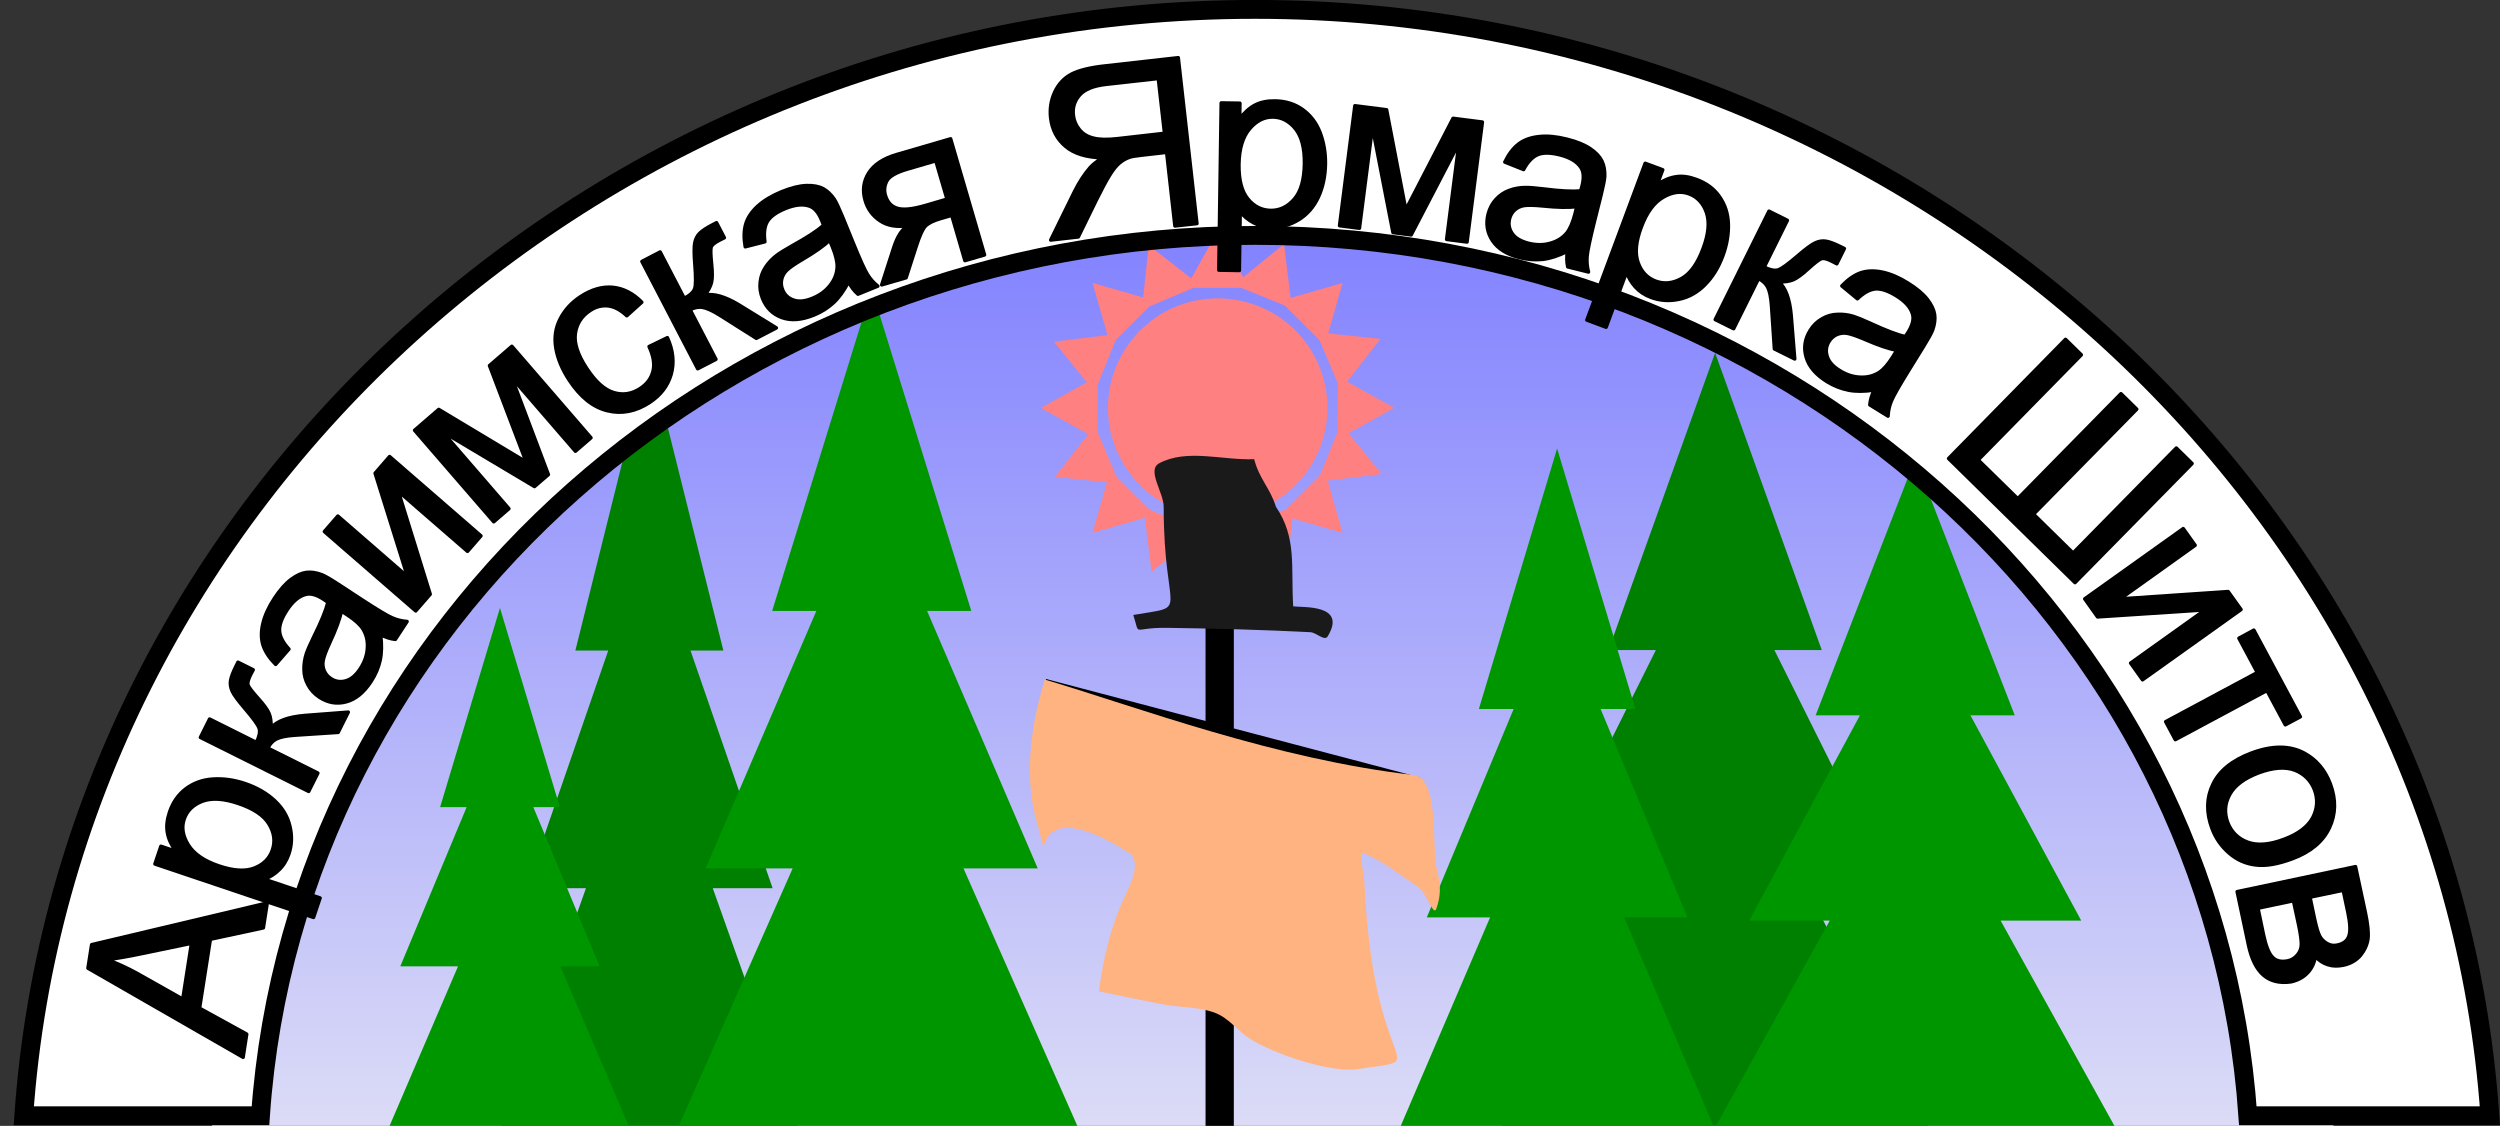
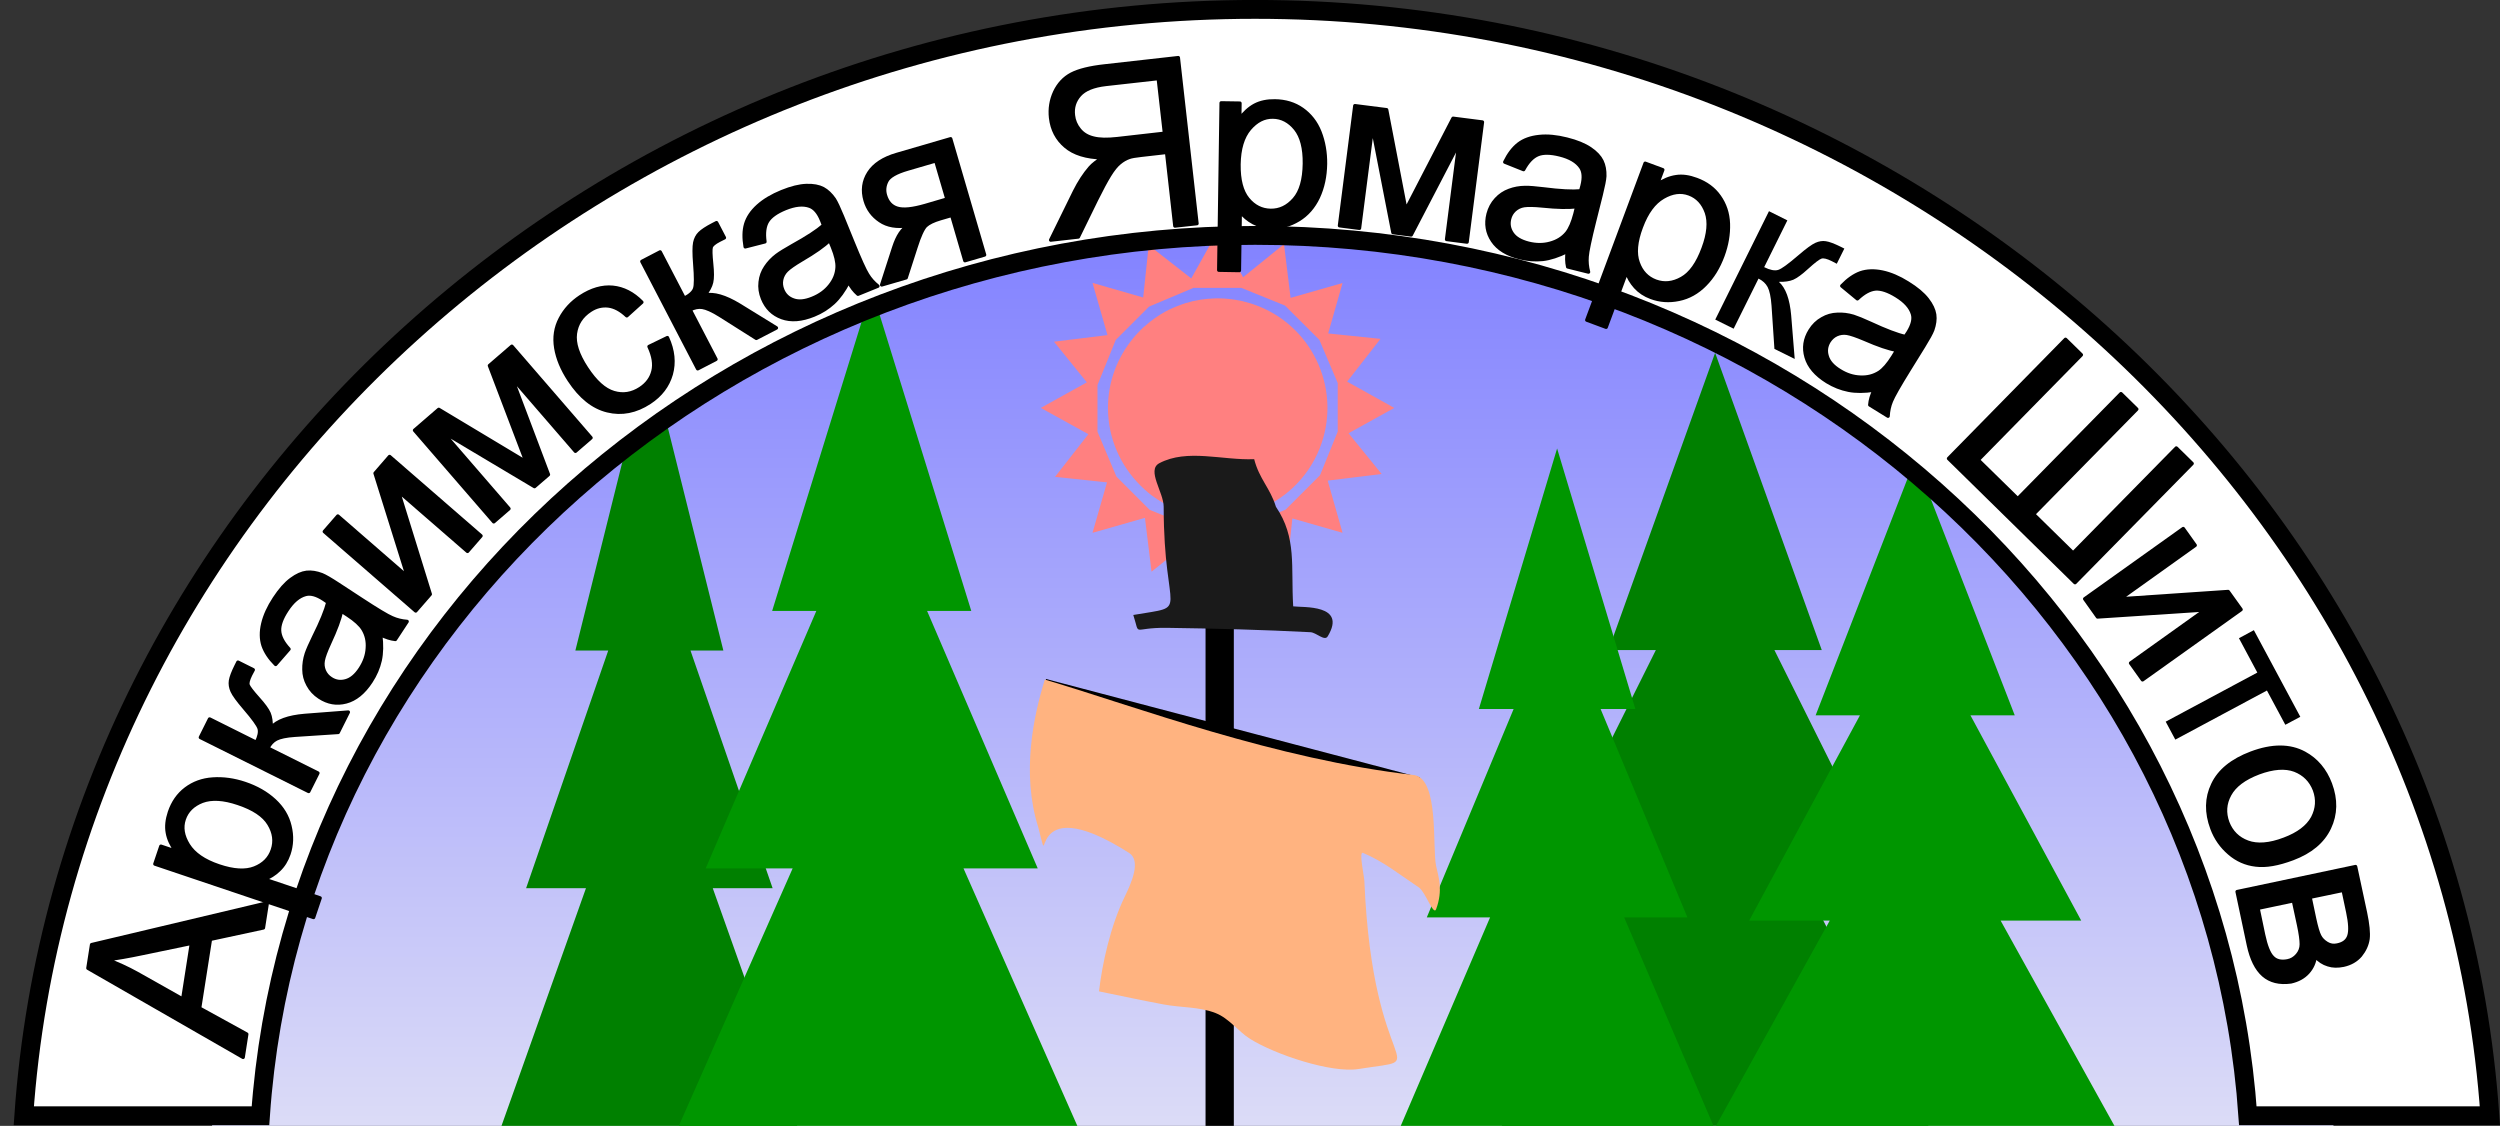
<svg xmlns="http://www.w3.org/2000/svg" version="1.1" viewBox="0 0 663.04 298.59">
  <rect x="0" y="0" width="663.04" height="298.59" fill="#333333" stroke="none" />
  <defs>
    <linearGradient id="a" x1="580.72" x2="580.72" y1="217.53" y2="450.2" gradientUnits="userSpaceOnUse">
      <stop stop-color="#8383ff" offset="0" />
      <stop stop-color="#dbdbf7" offset="1" />
    </linearGradient>
  </defs>
  <g transform="translate(-245.81 -152.78)">
    <path d="m578.69 215.22c-139.2-0.04-254.52 101.66-263.6 232.47l-13.031-0.781v4.469h562.62v-5.062l-22.5 1.375c-9.07-130.81-124.34-232.47-263.49-232.47z" fill="url(#a)" />
    <path d="m568.72 214.12-6.969 12.5-11.281-8.812-1.469 13.875-13.438-3.875 3.969 13.844-14.188 1.75 8.719 10.781-12.219 6.781 12.625 6.969-8.844 11.312 13.781 1.469-3.844 13.375 13.906-3.969 1.75 14.281 10.781-8.688 6.719 12.094 7-12.594 11.375 8.875 1.469-13.812 13.312 3.812-3.938-13.844 14.312-1.75-8.781-10.812 12.125-6.719-12.5-6.969 8.844-11.344-13.875-1.438 3.812-13.375-13.781 3.938-1.75-14.25-10.84 8.78-6.78-12.19zm-6.375 15h12.656l11.594 4.688 9.125 9.094 4.875 11.469v12.875l-4.688 11.562-9.125 9.125-11.531 4.875h-12.656l-11.875-4.812-8.812-8.812-5.031-11.906v-12.375l4.844-11.969 8.844-8.844 11.781-4.969zm5.969 2.781c-0.333 5e-3 -0.668 0.046-1 0.062-0.031 2e-3 -0.063-2e-3 -0.094 0-0.127 6e-3 -0.249 0.023-0.375 0.031-0.217 0.015-0.44 0.012-0.656 0.031-0.021 2e-3 -0.042-2e-3 -0.062 0-0.616 0.054-1.208 0.127-1.812 0.219-0.073 0.011-0.146 0.02-0.219 0.031-0.086 0.014-0.164 0.048-0.25 0.062-0.512 0.087-1.029 0.168-1.531 0.281-0.2 0.046-0.395 0.106-0.594 0.156-0.549 0.136-1.089 0.271-1.625 0.438-0.022 7e-3 -0.041 0.024-0.062 0.031-0.662 0.208-1.328 0.466-1.969 0.719-0.649 0.256-1.281 0.512-1.906 0.812-9e-3 4e-3 -0.023-4e-3 -0.031 0-1.902 0.916-3.668 2.053-5.312 3.344-0.546 0.429-1.08 0.878-1.594 1.344-6e-3 5e-3 -0.025-5e-3 -0.031 0-0.524 0.476-1.012 0.987-1.5 1.5-0.473 0.497-0.938 1.002-1.375 1.531-0.014 0.018-0.017 0.045-0.031 0.062-4.12 5.014-6.625 11.412-6.625 18.406 0 8.061 3.32 15.331 8.625 20.594 0.634 0.629 1.28 1.244 1.969 1.812 0.04 0.033 0.085 0.061 0.125 0.094 0.32 0.261 0.637 0.534 0.969 0.781 0.049 0.036 0.107 0.058 0.156 0.094 1.567 1.156 3.246 2.142 5.031 2.969 0.455 0.211 0.907 0.406 1.375 0.594 0.461 0.185 0.934 0.37 1.406 0.531 0.46 0.157 0.936 0.303 1.406 0.438 0.252 0.072 0.496 0.153 0.75 0.219 0.219 0.057 0.437 0.104 0.656 0.156 0.433 0.101 0.872 0.2 1.312 0.281 0.124 0.023 0.251 0.041 0.375 0.062 0.333 0.057 0.663 0.111 1 0.156 0.136 0.019 0.27 0.045 0.406 0.062 0.179 0.022 0.351 0.044 0.531 0.062 0.073 8e-3 0.146-7e-3 0.219 0 0.417 0.041 0.834 0.071 1.25 0.094 0.206 0.011 0.419 0.025 0.625 0.031 0.093 3e-3 0.188-2e-3 0.281 0 0.263 6e-3 0.519 0.032 0.781 0.031 0.934-4e-3 1.858-0.063 2.781-0.156 0.488-0.049 0.985-0.114 1.469-0.188 0.481-0.073 0.961-0.153 1.438-0.25 0.477-0.098 0.935-0.223 1.406-0.344 0.461-0.119 0.92-0.234 1.375-0.375 0.454-0.141 0.897-0.306 1.344-0.469 0.04-0.015 0.085-0.016 0.125-0.031 7.416-2.74 13.709-8.47 16.906-16.375 6-14.861-1.176-31.816-16.062-37.812-0.765-0.309-1.537-0.572-2.312-0.812-0.64-0.198-1.293-0.379-1.938-0.531-0.279-0.066-0.561-0.13-0.844-0.188-0.48-0.098-0.957-0.177-1.438-0.25-0.488-0.074-0.981-0.138-1.469-0.188-0.992-0.1-1.985-0.158-2.969-0.156-0.137 2.1e-4 -0.27-2e-3 -0.406 0z" fill="#ff8080" fill-rule="evenodd" />
    <path d="m700.69 246.34-28.281 78.844h12.562l-31.438 63.094h22.906l-32.344 63.094h113.19l-32.344-63.094h22.906l-31.438-63.094h12.562l-28.281-78.844z" fill="#008000" fill-rule="evenodd" />
    <path d="m418.03 246.53-19.625 78.781h8.719l-21.781 63.031h15.875l-22.406 63.031h78.438l-22.406-63.031h15.875l-21.781-63.031h8.719l-19.625-78.781z" fill="#008000" fill-rule="evenodd" />
-     <path d="m378.41 314-15.875 52.844h7.031l-17.594 42.219h15.312l-18.156 42.312h63.438l-18.156-42.312h10.438l-17.594-42.219h7.031l-15.88-52.84z" fill="#009600" fill-rule="evenodd" />
    <path d="m753.75 274.47-26.41 68.03h11.75l-29.375 54.438h21.375l-30.188 54.438h105.69l-30.188-54.438h21.375l-29.375-54.438h11.75l-26.4-68.03z" fill="#009600" fill-rule="evenodd" />
    <path d="m658.78 271.72-20.75 69.094h9.219l-23.031 55.281h16.781l-23.688 55.281h82.938l-23.688-55.281h16.781l-23.031-55.281h9.219l-20.75-69.094z" fill="#009600" fill-rule="evenodd" />
    <path d="m477 229.47-26.406 85.344h11.719l-29.344 68.281h23.062l-30.188 68.281h105.69l-30.188-68.281h19.688l-29.344-68.281h11.719l-26.41-85.34z" fill="#009600" fill-rule="evenodd" />
    <path d="m522.28 336.49 99.183 26.106" fill="none" stroke="#000" stroke-linejoin="round" stroke-width="7.5px" />
    <path d="m569.29 305.12v146.25" fill="none" stroke="#000" stroke-linejoin="round" stroke-width="7.5px" />
    <path d="m522.92 333.01c-2.971 9.514-6.264 24.796-1.767 39.105 3.937 15.199-4.498-11.285 24.093 6.859 3.302 2.096 0.578 8.075-1.106 11.544-3.856 7.94-5.98 17.769-6.862 25.187 5.775 1.181 11.451 2.408 17.231 3.486 4.57 0.852 9.417 0.577 13.743 2.286 3.549 1.402 5.943 4.855 9.15 6.859 6.599 4.124 21.493 9.108 28.686 7.965 20.888-3.319 3.81 3.758 1.573-49.913-0.05-1.202-1.498-7.864-0.392-7.414 5.4 2.193 9.993 5.96 14.849 9.164 1.744 1.181 3.884 7.634 4.575 5.772 1.899-5.118 0.616-8.599 0-11.45-1.039-4.812 0.825-22.807-5.681-24.1-37.12-4.234-73.311-17.983-98.092-25.349z" fill="#ffb380" fill-rule="evenodd" />
    <path d="m593.36 320.45c1.557 0.08 3.75 2.474 4.575 1.106 5.231-8.621-6.675-7.609-9.15-7.965-0.637-10.626 1.012-18.141-4.575-26.405-1.556-5.022-4.406-7.327-5.775-12.631-8.418 0.356-17.774-2.849-25.18 1.087-3.394 1.837 1.181 7.702 1.181 11.544 0 29.61 7.518 26.031-8.062 28.692 1.931 5.96-0.584 3.282 8.923 3.414 12.886 0.179 25.426 0.508 38.063 1.158z" fill="#1a1a1a" fill-rule="evenodd" />
    <path d="m314.89 448.69c9.075-130.81 124.61-233.5 263.79-233.48 139.18 0.019 254.22 102.67 263.29 233.48h64.199c-11.25-162.33-154.81-293.44-327.53-293.42s-315.23 131.09-326.52 293.42z" fill="#fff" fill-rule="evenodd" stroke="#000" stroke-width="5" />
    <path d="m310.28 433.19-41.136-23.632 0.975-6.231 46.564-11.057-1.031 6.587-14.053 3.027-2.869 18.291 12.506 6.878zm-15.993-15.423 2.316-14.824-12.834 2.671c-3.89 0.825-7.087 1.368-9.553 1.677 2.709 1.003 5.362 2.211 7.987 3.664z" fill-rule="evenodd" />
    <path d="m328.96 396.09-42.055-14.168 1.584-4.694 3.947 1.331c-1.172-1.64-1.931-3.252-2.222-4.919-0.309-1.659-0.103-3.486 0.553-5.454 0.881-2.596 2.306-4.666 4.322-6.194 2.015-1.518 4.387-2.408 7.162-2.586 2.765-0.187 5.634 0.206 8.521 1.181 3.122 1.059 5.718 2.539 7.828 4.488 2.119 1.958 3.487 4.226 4.087 6.803 0.628 2.586 0.525 5.041-0.262 7.384-0.591 1.724-1.472 3.148-2.644 4.245-1.181 1.143-2.475 1.94-3.89 2.455l14.803 4.985zm-25.105-13.652c3.919 1.331 7.078 1.499 9.468 0.553 2.39-0.946 3.984-2.539 4.744-4.807 0.778-2.286 0.469-4.591-0.928-6.878-1.369-2.277-4.106-4.095-8.175-5.454-3.853-1.312-7.04-1.49-9.506-0.572-2.456 0.956-4.069 2.549-4.809 4.751-0.75 2.211-0.356 4.47 1.106 6.84 1.491 2.38 4.172 4.245 8.1 5.566z" fill-rule="evenodd" />
    <path d="m298.97 348.35 2.428-4.863 12.412 6.194c0.769-1.537 1.022-2.802 0.741-3.72-0.291-0.909-1.566-2.671-3.834-5.313-1.791-2.08-2.897-3.607-3.328-4.563-0.431-0.956-0.572-1.874-0.431-2.783 0.15-0.9 0.628-2.221 1.481-3.917l0.487-0.975 4.031 2.015-0.703 1.331c-0.628 1.274-0.862 2.202-0.656 2.745 0.216 0.581 1.097 1.734 2.672 3.495 1.5 1.668 2.466 2.989 2.887 3.973 0.412 0.984 0.591 2.258 0.553 3.823 1.603-1.808 4.575-2.886 8.915-3.252l11.55-0.89-2.681 5.36-11.475 0.75c-2.306 0.15-3.975 0.515-4.931 1.012-0.956 0.497-1.697 1.312-2.259 2.417l13.274 6.625-2.428 4.854z" fill-rule="evenodd" />
    <path d="m346.76 321.11c0.328 2.633 0.281 4.91-0.141 6.831-0.441 1.949-1.237 3.814-2.409 5.603-1.941 2.961-4.144 4.732-6.628 5.378-2.475 0.647-4.809 0.244-7.059-1.228-1.312-0.862-2.334-1.958-3.028-3.28-0.703-1.284-1.05-2.633-1.059-4.048-0.037-1.387 0.178-2.811 0.637-4.235 0.356-1.04 1.022-2.549 1.969-4.488 1.969-3.954 3.206-7 3.74-9.136-0.619-0.44-0.994-0.693-1.172-0.806-1.847-1.209-3.441-1.64-4.762-1.274-1.8 0.487-3.422 1.874-4.931 4.179-1.406 2.136-2.053 3.954-1.978 5.444 0.075 1.537 0.919 3.167 2.503 4.882l-3.525 4.048c-1.631-1.63-2.737-3.308-3.319-5.013-0.544-1.696-0.581-3.626-0.066-5.791 0.506-2.155 1.537-4.404 3.047-6.7 1.509-2.296 2.99-3.964 4.472-5.051 1.472-1.096 2.831-1.687 4.078-1.837 1.284-0.141 2.615 0.084 4.04 0.618 0.881 0.356 2.325 1.19 4.34 2.511l6.075 3.973c4.219 2.764 6.965 4.413 8.212 4.938 1.247 0.562 2.559 0.881 3.975 0.984l-3.112 4.741c-1.247-0.131-2.559-0.553-3.9-1.246zm-10.415-6.269c-0.384 2.09-1.462 4.929-3.14 8.546-0.947 2.052-1.509 3.57-1.687 4.563-0.187 1.003-0.066 1.911 0.291 2.755 0.375 0.862 0.975 1.546 1.762 2.052 1.209 0.796 2.522 1.003 3.937 0.6 1.416-0.384 2.691-1.452 3.853-3.233 1.134-1.743 1.781-3.551 1.884-5.435 0.141-1.855-0.234-3.542-1.153-5.051-0.722-1.162-2.072-2.408-4.078-3.711z" fill-rule="evenodd" />
    <path d="m331.84 293.76 3.572-4.104 18.468 16.051-8.578-27.417 3.834-4.423 24.224 21.036-3.562 4.095-18.356-15.939 8.465 27.314-3.844 4.423z" fill-rule="evenodd" />
    <path d="m355.77 266.9 6.403-5.528 23.174 13.905-9.712-25.534 5.925-5.116 20.98 24.26-4.115 3.561-16.893-19.537 9.712 25.731-3.675 3.176-24.496-14.599 17.699 20.465-4.012 3.476z" fill-rule="evenodd" />
    <path d="m417.96 244.69 4.847-2.352c1.556 3.401 1.856 6.634 1.012 9.68-0.881 3.073-2.775 5.575-5.709 7.496-3.656 2.399-7.406 3.13-11.203 2.193-3.825-0.928-7.19-3.636-10.125-8.096-1.912-2.905-3.084-5.744-3.553-8.546-0.459-2.802-0.075-5.407 1.181-7.777 1.228-2.361 3.037-4.301 5.325-5.81 2.906-1.911 5.784-2.755 8.587-2.493 2.822 0.281 5.39 1.593 7.697 3.945l-3.975 3.589c-1.603-1.518-3.234-2.399-4.884-2.614-1.697-0.187-3.281 0.197-4.79 1.19-2.306 1.509-3.609 3.533-3.975 6.119-0.356 2.586 0.647 5.65 2.981 9.202 2.362 3.608 4.753 5.763 7.228 6.494 2.466 0.731 4.79 0.356 7.012-1.096 1.791-1.181 2.916-2.708 3.384-4.573 0.478-1.865 0.122-4.057-1.041-6.55z" fill-rule="evenodd" />
    <path d="m416.06 222.12 4.828-2.511 6.394 12.294c1.528-0.787 2.475-1.649 2.775-2.567 0.319-0.9 0.309-3.083 0.037-6.54-0.225-2.736-0.216-4.62-9e-3 -5.65 0.216-1.031 0.637-1.855 1.294-2.502 0.647-0.647 1.819-1.424 3.497-2.296l0.966-0.497 2.072 3.982-1.35 0.675c-1.256 0.647-1.987 1.265-2.147 1.827-0.169 0.6-0.131 2.043 0.113 4.404 0.234 2.221 0.234 3.861-9e-3 4.901-0.234 1.05-0.844 2.174-1.791 3.411 2.353-0.506 5.39 0.365 9.121 2.624l9.853 6.072-5.306 2.755-9.722-6.147c-1.969-1.228-3.525-1.911-4.594-2.071-1.059-0.169-2.147 0.066-3.244 0.628l6.843 13.156-4.828 2.502z" fill-rule="evenodd" />
    <path d="m470.86 227.55c-1.228 2.352-2.569 4.207-4.012 5.538-1.472 1.349-3.178 2.436-5.165 3.242-3.272 1.331-6.093 1.546-8.512 0.665-2.409-0.881-4.097-2.53-5.109-5.022-0.591-1.452-0.806-2.933-0.628-4.404 0.159-1.471 0.637-2.774 1.425-3.945 0.769-1.162 1.744-2.211 2.944-3.12 0.872-0.656 2.287-1.518 4.172-2.586 3.853-2.127 6.609-3.926 8.268-5.388-0.262-0.703-0.422-1.134-0.516-1.321-0.825-2.052-1.894-3.298-3.187-3.757-1.753-0.628-3.881-0.403-6.431 0.628-2.381 0.975-3.937 2.099-4.734 3.364-0.797 1.302-1.031 3.13-0.712 5.454l-5.203 1.331c-0.394-2.286-0.375-4.282 0.131-6.016 0.506-1.705 1.575-3.317 3.225-4.807 1.65-1.49 3.778-2.745 6.328-3.786 2.541-1.031 4.706-1.565 6.543-1.621 1.828-0.066 3.291 0.225 4.415 0.806 1.125 0.618 2.091 1.556 2.962 2.802 0.516 0.806 1.228 2.314 2.147 4.545l2.737 6.709c1.903 4.676 3.216 7.59 3.947 8.733 0.712 1.171 1.603 2.174 2.719 3.064l-5.259 2.136c-0.956-0.815-1.791-1.902-2.494-3.242zm-5.015-11.076c-1.5 1.499-3.994 3.233-7.443 5.247-1.941 1.153-3.272 2.08-3.984 2.792-0.722 0.731-1.134 1.546-1.322 2.446-0.188 0.909-0.075 1.818 0.281 2.689 0.544 1.34 1.5 2.249 2.906 2.727 1.369 0.487 3.028 0.328 4.987-0.478 1.941-0.778 3.497-1.911 4.659-3.392 1.162-1.452 1.819-3.055 1.912-4.826 0.066-1.359-0.337-3.148-1.237-5.36z" fill-rule="evenodd" />
    <path d="m497.93 189.6 8.99 30.781-5.194 1.518-3.497-12.013-3.019 0.881c-1.828 0.534-3.122 1.171-3.89 1.893-0.75 0.759-1.641 2.652-2.606 5.725l-2.597 8.058-6.459 1.883 3.206-9.932c0.975-3.017 2.259-4.966 3.881-5.791-3.103 0.478-5.625 0.037-7.547-1.284-1.959-1.312-3.272-3.102-3.928-5.36-0.778-2.671-0.459-5.125 0.947-7.327s3.881-3.842 7.443-4.872zm-3.928 5.828-7.415 2.164c-3.112 0.9-4.969 1.977-5.587 3.205-0.619 1.218-0.759 2.474-0.375 3.786 0.534 1.827 1.603 2.989 3.178 3.448 1.566 0.487 4.031 0.234 7.397-0.74l5.775-1.696z" fill-rule="evenodd" />
    <path d="m563.25 212.07-4.95-43.984-19.518 2.193c-3.937 0.431-6.862 1.162-8.812 2.174-1.95 1.031-3.412 2.605-4.425 4.741-0.994 2.155-1.35 4.423-1.087 6.84 0.356 3.111 1.669 5.641 3.937 7.552 2.231 1.911 5.512 2.942 9.825 3.036-1.444 0.918-2.55 1.762-3.281 2.586-1.519 1.743-2.906 3.879-4.162 6.391l-6.3 12.837 7.312-0.825 4.8-9.82c1.406-2.83 2.569-5.004 3.506-6.522 0.956-1.556 1.837-2.624 2.644-3.28 0.806-0.675 1.65-1.162 2.512-1.462 0.637-0.244 1.725-0.412 3.225-0.581l6.75-0.768 2.194 19.528zm-8.587-23.932-12.524 1.424c-2.662 0.3-4.762 0.262-6.337-0.15-1.556-0.375-2.794-1.106-3.712-2.249-0.919-1.124-1.462-2.399-1.612-3.804-0.244-2.061 0.319-3.861 1.687-5.397 1.35-1.499 3.656-2.436 6.937-2.811l13.912-1.556z" fill-rule="evenodd" />
    <path d="m569.06 224.42 0.637-44.34 4.95 0.075-0.056 4.16c1.2-1.612 2.512-2.83 4.012-3.636 1.5-0.787 3.281-1.162 5.362-1.124 2.756 0.037 5.156 0.768 7.218 2.211 2.062 1.462 3.637 3.429 4.669 6.016 1.012 2.586 1.519 5.435 1.481 8.471-0.056 3.298-0.675 6.222-1.894 8.845-1.219 2.586-2.962 4.591-5.212 5.96-2.287 1.387-4.65 2.043-7.125 2.005-1.819-0.019-3.45-0.45-4.856-1.218-1.444-0.768-2.606-1.762-3.525-2.942l-0.225 15.611zm5.33-28.05c-0.056 4.123 0.75 7.196 2.381 9.183 1.631 1.986 3.656 2.998 6.037 3.036 2.4 0.037 4.5-0.956 6.262-2.998 1.744-1.986 2.644-5.154 2.7-9.427 0.056-4.085-0.75-7.178-2.381-9.22-1.65-2.043-3.675-3.111-6-3.13-2.325-0.037-4.35 1.012-6.168 3.13-1.819 2.155-2.756 5.285-2.831 9.427z" fill-rule="evenodd" />
    <path d="m605.15 180.83 8.4 1.068 5.1 26.518 12.543-24.25 7.762 0.993-4.069 31.803-5.4-0.693 3.281-25.6-12.693 24.4-4.819-0.618-5.456-27.98-3.45 26.836-5.269-0.675z" fill-rule="evenodd" />
    <path d="m661.51 219.44c-2.4 1.181-4.556 1.893-6.506 2.118-1.987 0.206-4.012 0.075-6.093-0.45-3.431-0.843-5.831-2.343-7.256-4.479-1.425-2.136-1.819-4.46-1.162-7.084 0.394-1.518 1.087-2.83 2.1-3.917 0.994-1.087 2.156-1.855 3.487-2.343 1.294-0.487 2.7-0.75 4.2-0.768 1.106-0.019 2.756 0.112 4.894 0.375 4.387 0.562 7.668 0.731 9.862 0.525 0.225-0.731 0.337-1.162 0.375-1.368 0.544-2.136 0.412-3.786-0.356-4.91-1.05-1.537-2.887-2.624-5.569-3.298-2.475-0.618-4.425-0.637-5.793-0.075-1.425 0.581-2.7 1.911-3.806 3.973l-4.969-1.986c1.012-2.08 2.212-3.673 3.637-4.779 1.425-1.087 3.244-1.743 5.456-1.968 2.194-0.244 4.669 0 7.331 0.675 2.662 0.656 4.725 1.518 6.244 2.549s2.512 2.118 3.075 3.261c0.562 1.162 0.787 2.493 0.75 4.011-0.056 0.956-0.375 2.586-0.956 4.929l-1.762 7.028c-1.219 4.891-1.875 8.021-1.969 9.37-0.112 1.368 0.019 2.717 0.375 4.085l-5.494-1.368c-0.281-1.237-0.319-2.605-0.094-4.104zm2.494-11.881c-2.1 0.3-5.137 0.244-9.112-0.169-2.25-0.225-3.862-0.244-4.875-0.094-0.994 0.15-1.819 0.581-2.494 1.181-0.694 0.637-1.144 1.424-1.369 2.343-0.337 1.405-0.112 2.699 0.731 3.917 0.825 1.199 2.269 2.043 4.312 2.567 2.025 0.506 3.956 0.506 5.756 0 1.8-0.487 3.281-1.387 4.406-2.755 0.844-1.068 1.575-2.755 2.175-5.06z" fill-rule="evenodd" />
    <path d="m666.67 237.66 15.468-41.566 4.65 1.724-1.462 3.898c1.687-1.124 3.319-1.818 5.006-2.061 1.669-0.262 3.469 0 5.418 0.731 2.587 0.956 4.612 2.436 6.056 4.498 1.462 2.061 2.287 4.46 2.381 7.234 0.094 2.774-0.394 5.622-1.444 8.471-1.144 3.092-2.7 5.641-4.725 7.684-2.025 2.061-4.35 3.355-6.937 3.879-2.606 0.543-5.062 0.356-7.387-0.506-1.687-0.618-3.075-1.556-4.162-2.755-1.087-1.218-1.856-2.53-2.325-3.973l-5.437 14.636zm14.437-24.662c-1.462 3.879-1.725 7.028-0.844 9.445 0.862 2.436 2.419 4.067 4.669 4.91 2.25 0.825 4.556 0.6 6.9-0.731 2.325-1.293 4.219-3.973 5.7-8.002 1.425-3.804 1.706-6.99 0.862-9.464-0.881-2.493-2.419-4.16-4.612-4.966-2.175-0.806-4.444-0.506-6.862 0.9-2.437 1.405-4.369 4.029-5.812 7.909z" fill-rule="evenodd" />
    <path d="m714.97 208.79 4.875 2.436-6.15 12.406c1.537 0.768 2.794 1.012 3.712 0.731 0.919-0.281 2.662-1.574 5.306-3.842 2.081-1.799 3.6-2.905 4.556-3.336 0.956-0.431 1.875-0.581 2.794-0.431 0.9 0.131 2.212 0.618 3.919 1.462l0.975 0.487-2.006 4.029-1.331-0.693c-1.275-0.637-2.212-0.862-2.756-0.656-0.581 0.206-1.725 1.087-3.487 2.68-1.65 1.518-2.981 2.474-3.956 2.905-0.994 0.412-2.269 0.6-3.825 0.562 1.8 1.593 2.887 4.554 3.262 8.902l0.937 11.544-5.381-2.661-0.769-11.469c-0.169-2.324-0.525-3.973-1.031-4.929-0.506-0.956-1.312-1.705-2.419-2.249l-6.6 13.287-4.875-2.417z" fill-rule="evenodd" />
    <path d="m742.87 256.23c-2.606 0.394-4.894 0.412-6.825 0.019-1.969-0.394-3.844-1.124-5.681-2.249-3-1.874-4.819-4.029-5.531-6.503-0.712-2.455-0.375-4.798 1.05-7.084 0.825-1.331 1.894-2.38 3.187-3.092 1.275-0.75 2.625-1.124 4.031-1.162 1.387-0.075 2.812 0.094 4.256 0.525 1.05 0.337 2.569 0.956 4.537 1.855 3.994 1.855 7.087 3.036 9.225 3.505 0.431-0.618 0.675-1.012 0.787-1.181 1.144-1.874 1.537-3.486 1.144-4.798-0.525-1.78-1.95-3.373-4.294-4.816-2.175-1.349-4.012-1.949-5.494-1.855-1.537 0.131-3.15 1.012-4.837 2.624l-4.125-3.411c1.594-1.668 3.244-2.83 4.931-3.448 1.687-0.581 3.619-0.656 5.793-0.206 2.156 0.45 4.444 1.424 6.769 2.886 2.344 1.443 4.05 2.886 5.175 4.329s1.744 2.792 1.931 4.029c0.187 1.274-0.019 2.624-0.506 4.048-0.337 0.9-1.144 2.361-2.419 4.423l-3.806 6.147c-2.662 4.292-4.237 7.084-4.744 8.339-0.525 1.256-0.806 2.586-0.881 3.992l-4.819-2.98c0.094-1.256 0.487-2.586 1.144-3.936zm6.019-10.57c-2.1-0.337-4.969-1.331-8.625-2.924-2.081-0.881-3.619-1.405-4.612-1.574-1.012-0.15-1.912 0-2.756 0.375-0.844 0.394-1.5 1.012-2.006 1.799-0.75 1.237-0.937 2.549-0.487 3.954 0.412 1.405 1.519 2.661 3.319 3.767 1.762 1.106 3.6 1.705 5.475 1.762 1.875 0.094 3.544-0.337 5.044-1.293 1.125-0.75 2.344-2.136 3.6-4.16z" fill-rule="evenodd" />
    <path d="m793.62 242.79 4.181 4.104-27.355 27.867 10.5 10.289 27.374-27.848 4.181 4.104-27.374 27.848 10.5 10.307 27.374-27.848 4.181 4.104-31.049 31.578-33.524-32.908z" fill-rule="evenodd" />
    <path d="m824.84 292.98 3.15 4.423-19.912 14.224 28.668-1.949 3.412 4.76-26.118 18.628-3.15-4.423 19.78-14.13-28.555 1.874-3.394-4.779z" fill-rule="evenodd" />
    <path d="m843.57 319.91 12.318 22.976-3.975 2.118-4.875-9.089-24.299 13.025-2.55-4.76 24.299-13.025-4.875-9.108z" fill-rule="evenodd" />
    <path d="m842.86 352.53c5.587-2.099 10.275-2.062 14.099 0 3.187 1.724 5.512 4.46 6.9 8.171 1.537 4.123 1.462 8.021-0.262 11.657-1.725 3.636-4.95 6.334-9.712 8.133-3.9 1.462-7.125 2.024-9.787 1.687-2.662-0.3-5.025-1.349-7.05-3.111-2.062-1.762-3.6-3.936-4.575-6.559-1.575-4.198-1.5-8.133 0.225-11.694 1.687-3.598 5.1-6.372 10.162-8.283zm1.987 5.21c-3.862 1.462-6.412 3.411-7.687 5.772-1.312 2.399-1.462 4.872-0.525 7.421 0.975 2.511 2.737 4.273 5.287 5.21 2.512 0.937 5.812 0.712 9.712-0.787 3.712-1.387 6.225-3.298 7.537-5.697 1.237-2.399 1.425-4.835 0.487-7.384-0.975-2.511-2.737-4.273-5.25-5.247-2.512-0.937-5.737-0.712-9.562 0.712z" fill-rule="evenodd" />
    <path d="m870.53 382.63 2.625 12.256c0.637 3.036 0.862 5.322 0.675 6.896-0.225 1.574-0.9 3.036-1.987 4.385-1.125 1.312-2.625 2.174-4.5 2.586-1.5 0.3-2.85 0.3-4.087-0.112-1.275-0.375-2.4-1.124-3.412-2.211-0.188 1.574-0.825 3.036-1.95 4.273-1.163 1.274-2.662 2.061-4.5 2.474-3.037 0.412-5.475-0.187-7.312-1.799s-3.15-4.273-3.937-7.946l-3-14.168zm-12.075 8.096 1.2 5.697c0.487 2.249 0.937 3.786 1.35 4.573 0.412 0.825 1.05 1.462 1.912 1.986 0.862 0.525 1.762 0.675 2.775 0.45 1.687-0.337 2.7-1.162 3.112-2.474 0.412-1.312 0.3-3.373-0.3-6.222l-1.237-5.847zm-13.799 2.924 1.462 7.009c0.637 2.998 1.425 5.022 2.4 5.997 0.9 0.975 2.25 1.312 3.975 0.975 1.012-0.187 1.875-0.712 2.587-1.537 0.712-0.825 1.087-1.799 1.087-2.886 0-1.087-0.225-2.811-0.712-5.097l-1.387-6.447z" fill-rule="evenodd" />
    <path d="m310.28 433.19-41.136-23.632 0.975-6.231 46.564-11.057-1.031 6.587-14.053 3.027-2.869 18.291 12.506 6.878zm-15.993-15.423 2.316-14.824-12.834 2.671c-3.89 0.825-7.087 1.368-9.553 1.677 2.709 1.003 5.362 2.211 7.987 3.664z" fill="none" stroke="#000" stroke-linecap="round" stroke-linejoin="round" stroke-width=".937px" />
    <path d="m328.96 396.09-42.055-14.168 1.584-4.694 3.947 1.331c-1.172-1.64-1.931-3.252-2.222-4.919-0.309-1.659-0.103-3.486 0.553-5.454 0.881-2.596 2.306-4.666 4.322-6.194 2.015-1.518 4.387-2.408 7.162-2.586 2.765-0.187 5.634 0.206 8.521 1.181 3.122 1.059 5.718 2.539 7.828 4.488 2.119 1.958 3.487 4.226 4.087 6.803 0.628 2.586 0.525 5.041-0.262 7.384-0.591 1.724-1.472 3.148-2.644 4.245-1.181 1.143-2.475 1.94-3.89 2.455l14.803 4.985zm-25.105-13.652c3.919 1.331 7.078 1.499 9.468 0.553 2.39-0.946 3.984-2.539 4.744-4.807 0.778-2.286 0.469-4.591-0.928-6.878-1.369-2.277-4.106-4.095-8.175-5.454-3.853-1.312-7.04-1.49-9.506-0.572-2.456 0.956-4.069 2.549-4.809 4.751-0.75 2.211-0.356 4.47 1.106 6.84 1.491 2.38 4.172 4.245 8.1 5.566z" fill="none" stroke="#000" stroke-linecap="round" stroke-linejoin="round" stroke-width=".937px" />
    <path d="m298.97 348.35 2.428-4.863 12.412 6.194c0.769-1.537 1.022-2.802 0.741-3.72-0.291-0.909-1.566-2.671-3.834-5.313-1.791-2.08-2.897-3.607-3.328-4.563-0.431-0.956-0.572-1.874-0.431-2.783 0.15-0.9 0.628-2.221 1.481-3.917l0.487-0.975 4.031 2.015-0.703 1.331c-0.628 1.274-0.862 2.202-0.656 2.745 0.216 0.581 1.097 1.734 2.672 3.495 1.5 1.668 2.466 2.989 2.887 3.973 0.412 0.984 0.591 2.258 0.553 3.823 1.603-1.808 4.575-2.886 8.915-3.252l11.55-0.89-2.681 5.36-11.475 0.75c-2.306 0.15-3.975 0.515-4.931 1.012-0.956 0.497-1.697 1.312-2.259 2.417l13.274 6.625-2.428 4.854z" fill="none" stroke="#000" stroke-linecap="round" stroke-linejoin="round" stroke-width=".937px" />
    <path d="m346.76 321.11c0.328 2.633 0.281 4.91-0.141 6.831-0.441 1.949-1.237 3.814-2.409 5.603-1.941 2.961-4.144 4.732-6.628 5.378-2.475 0.647-4.809 0.244-7.059-1.228-1.312-0.862-2.334-1.958-3.028-3.28-0.703-1.284-1.05-2.633-1.059-4.048-0.037-1.387 0.178-2.811 0.637-4.235 0.356-1.04 1.022-2.549 1.969-4.488 1.969-3.954 3.206-7 3.74-9.136-0.619-0.44-0.994-0.693-1.172-0.806-1.847-1.209-3.441-1.64-4.762-1.274-1.8 0.487-3.422 1.874-4.931 4.179-1.406 2.136-2.053 3.954-1.978 5.444 0.075 1.537 0.919 3.167 2.503 4.882l-3.525 4.048c-1.631-1.63-2.737-3.308-3.319-5.013-0.544-1.696-0.581-3.626-0.066-5.791 0.506-2.155 1.537-4.404 3.047-6.7 1.509-2.296 2.99-3.964 4.472-5.051 1.472-1.096 2.831-1.687 4.078-1.837 1.284-0.141 2.615 0.084 4.04 0.618 0.881 0.356 2.325 1.19 4.34 2.511l6.075 3.973c4.219 2.764 6.965 4.413 8.212 4.938 1.247 0.562 2.559 0.881 3.975 0.984l-3.112 4.741c-1.247-0.131-2.559-0.553-3.9-1.246zm-10.415-6.269c-0.384 2.09-1.462 4.929-3.14 8.546-0.947 2.052-1.509 3.57-1.687 4.563-0.187 1.003-0.066 1.911 0.291 2.755 0.375 0.862 0.975 1.546 1.762 2.052 1.209 0.796 2.522 1.003 3.937 0.6 1.416-0.384 2.691-1.452 3.853-3.233 1.134-1.743 1.781-3.551 1.884-5.435 0.141-1.855-0.234-3.542-1.153-5.051-0.722-1.162-2.072-2.408-4.078-3.711z" fill="none" stroke="#000" stroke-linecap="round" stroke-linejoin="round" stroke-width=".937px" />
    <path d="m331.84 293.76 3.572-4.104 18.468 16.051-8.578-27.417 3.834-4.423 24.224 21.036-3.562 4.095-18.356-15.939 8.465 27.314-3.844 4.423z" fill="none" stroke="#000" stroke-linecap="round" stroke-linejoin="round" stroke-width=".937px" />
    <path d="m355.77 266.9 6.403-5.528 23.174 13.905-9.712-25.534 5.925-5.116 20.98 24.26-4.115 3.561-16.893-19.537 9.712 25.731-3.675 3.176-24.496-14.599 17.699 20.465-4.012 3.476z" fill="none" stroke="#000" stroke-linecap="round" stroke-linejoin="round" stroke-width=".937px" />
    <path d="m417.96 244.69 4.847-2.352c1.556 3.401 1.856 6.634 1.012 9.68-0.881 3.073-2.775 5.575-5.709 7.496-3.656 2.399-7.406 3.13-11.203 2.193-3.825-0.928-7.19-3.636-10.125-8.096-1.912-2.905-3.084-5.744-3.553-8.546-0.459-2.802-0.075-5.407 1.181-7.777 1.228-2.361 3.037-4.301 5.325-5.81 2.906-1.911 5.784-2.755 8.587-2.493 2.822 0.281 5.39 1.593 7.697 3.945l-3.975 3.589c-1.603-1.518-3.234-2.399-4.884-2.614-1.697-0.187-3.281 0.197-4.79 1.19-2.306 1.509-3.609 3.533-3.975 6.119-0.356 2.586 0.647 5.65 2.981 9.202 2.362 3.608 4.753 5.763 7.228 6.494 2.466 0.731 4.79 0.356 7.012-1.096 1.791-1.181 2.916-2.708 3.384-4.573 0.478-1.865 0.122-4.057-1.041-6.55z" fill="none" stroke="#000" stroke-linecap="round" stroke-linejoin="round" stroke-width=".937px" />
    <path d="m416.06 222.12 4.828-2.511 6.394 12.294c1.528-0.787 2.475-1.649 2.775-2.567 0.319-0.9 0.309-3.083 0.037-6.54-0.225-2.736-0.216-4.62-9e-3 -5.65 0.216-1.031 0.637-1.855 1.294-2.502 0.647-0.647 1.819-1.424 3.497-2.296l0.966-0.497 2.072 3.982-1.35 0.675c-1.256 0.647-1.987 1.265-2.147 1.827-0.169 0.6-0.131 2.043 0.113 4.404 0.234 2.221 0.234 3.861-9e-3 4.901-0.234 1.05-0.844 2.174-1.791 3.411 2.353-0.506 5.39 0.365 9.121 2.624l9.853 6.072-5.306 2.755-9.722-6.147c-1.969-1.228-3.525-1.911-4.594-2.071-1.059-0.169-2.147 0.066-3.244 0.628l6.843 13.156-4.828 2.502z" fill="none" stroke="#000" stroke-linecap="round" stroke-linejoin="round" stroke-width=".937px" />
    <path d="m470.86 227.55c-1.228 2.352-2.569 4.207-4.012 5.538-1.472 1.349-3.178 2.436-5.165 3.242-3.272 1.331-6.093 1.546-8.512 0.665-2.409-0.881-4.097-2.53-5.109-5.022-0.591-1.452-0.806-2.933-0.628-4.404 0.159-1.471 0.637-2.774 1.425-3.945 0.769-1.162 1.744-2.211 2.944-3.12 0.872-0.656 2.287-1.518 4.172-2.586 3.853-2.127 6.609-3.926 8.268-5.388-0.262-0.703-0.422-1.134-0.516-1.321-0.825-2.052-1.894-3.298-3.187-3.757-1.753-0.628-3.881-0.403-6.431 0.628-2.381 0.975-3.937 2.099-4.734 3.364-0.797 1.302-1.031 3.13-0.712 5.454l-5.203 1.331c-0.394-2.286-0.375-4.282 0.131-6.016 0.506-1.705 1.575-3.317 3.225-4.807 1.65-1.49 3.778-2.745 6.328-3.786 2.541-1.031 4.706-1.565 6.543-1.621 1.828-0.066 3.291 0.225 4.415 0.806 1.125 0.618 2.091 1.556 2.962 2.802 0.516 0.806 1.228 2.314 2.147 4.545l2.737 6.709c1.903 4.676 3.216 7.59 3.947 8.733 0.712 1.171 1.603 2.174 2.719 3.064l-5.259 2.136c-0.956-0.815-1.791-1.902-2.494-3.242zm-5.015-11.076c-1.5 1.499-3.994 3.233-7.443 5.247-1.941 1.153-3.272 2.08-3.984 2.792-0.722 0.731-1.134 1.546-1.322 2.446-0.188 0.909-0.075 1.818 0.281 2.689 0.544 1.34 1.5 2.249 2.906 2.727 1.369 0.487 3.028 0.328 4.987-0.478 1.941-0.778 3.497-1.911 4.659-3.392 1.162-1.452 1.819-3.055 1.912-4.826 0.066-1.359-0.337-3.148-1.237-5.36z" fill="none" stroke="#000" stroke-linecap="round" stroke-linejoin="round" stroke-width=".937px" />
    <path d="m497.93 189.6 8.99 30.781-5.194 1.518-3.497-12.013-3.019 0.881c-1.828 0.534-3.122 1.171-3.89 1.893-0.75 0.759-1.641 2.652-2.606 5.725l-2.597 8.058-6.459 1.883 3.206-9.932c0.975-3.017 2.259-4.966 3.881-5.791-3.103 0.478-5.625 0.037-7.547-1.284-1.959-1.312-3.272-3.102-3.928-5.36-0.778-2.671-0.459-5.125 0.947-7.327s3.881-3.842 7.443-4.872zm-3.928 5.828-7.415 2.164c-3.112 0.9-4.969 1.977-5.587 3.205-0.619 1.218-0.759 2.474-0.375 3.786 0.534 1.827 1.603 2.989 3.178 3.448 1.566 0.487 4.031 0.234 7.397-0.74l5.775-1.696z" fill="none" stroke="#000" stroke-linecap="round" stroke-linejoin="round" stroke-width=".937px" />
    <path d="m563.25 212.07-4.95-43.984-19.518 2.193c-3.937 0.431-6.862 1.162-8.812 2.174-1.95 1.031-3.412 2.605-4.425 4.741-0.994 2.155-1.35 4.423-1.087 6.84 0.356 3.111 1.669 5.641 3.937 7.552 2.231 1.911 5.512 2.942 9.825 3.036-1.444 0.918-2.55 1.762-3.281 2.586-1.519 1.743-2.906 3.879-4.162 6.391l-6.3 12.837 7.312-0.825 4.8-9.82c1.406-2.83 2.569-5.004 3.506-6.522 0.956-1.556 1.837-2.624 2.644-3.28 0.806-0.675 1.65-1.162 2.512-1.462 0.637-0.244 1.725-0.412 3.225-0.581l6.75-0.768 2.194 19.528zm-8.587-23.932-12.524 1.424c-2.662 0.3-4.762 0.262-6.337-0.15-1.556-0.375-2.794-1.106-3.712-2.249-0.919-1.124-1.462-2.399-1.612-3.804-0.244-2.061 0.319-3.861 1.687-5.397 1.35-1.499 3.656-2.436 6.937-2.811l13.912-1.556z" fill="none" stroke="#000" stroke-linecap="round" stroke-linejoin="round" stroke-width=".937px" />
    <path d="m569.06 224.42 0.637-44.34 4.95 0.075-0.056 4.16c1.2-1.612 2.512-2.83 4.012-3.636 1.5-0.787 3.281-1.162 5.362-1.124 2.756 0.037 5.156 0.768 7.218 2.211 2.062 1.462 3.637 3.429 4.669 6.016 1.012 2.586 1.519 5.435 1.481 8.471-0.056 3.298-0.675 6.222-1.894 8.845-1.219 2.586-2.962 4.591-5.212 5.96-2.287 1.387-4.65 2.043-7.125 2.005-1.819-0.019-3.45-0.45-4.856-1.218-1.444-0.768-2.606-1.762-3.525-2.942l-0.225 15.611zm5.33-28.05c-0.056 4.123 0.75 7.196 2.381 9.183 1.631 1.986 3.656 2.998 6.037 3.036 2.4 0.037 4.5-0.956 6.262-2.998 1.744-1.986 2.644-5.154 2.7-9.427 0.056-4.085-0.75-7.178-2.381-9.22-1.65-2.043-3.675-3.111-6-3.13-2.325-0.037-4.35 1.012-6.168 3.13-1.819 2.155-2.756 5.285-2.831 9.427z" fill="none" stroke="#000" stroke-linecap="round" stroke-linejoin="round" stroke-width=".937px" />
    <path d="m605.15 180.83 8.4 1.068 5.1 26.518 12.543-24.25 7.762 0.993-4.069 31.803-5.4-0.693 3.281-25.6-12.693 24.4-4.819-0.618-5.456-27.98-3.45 26.836-5.269-0.675z" fill="none" stroke="#000" stroke-linecap="round" stroke-linejoin="round" stroke-width=".937px" />
    <path d="m661.51 219.44c-2.4 1.181-4.556 1.893-6.506 2.118-1.987 0.206-4.012 0.075-6.093-0.45-3.431-0.843-5.831-2.343-7.256-4.479-1.425-2.136-1.819-4.46-1.162-7.084 0.394-1.518 1.087-2.83 2.1-3.917 0.994-1.087 2.156-1.855 3.487-2.343 1.294-0.487 2.7-0.75 4.2-0.768 1.106-0.019 2.756 0.112 4.894 0.375 4.387 0.562 7.668 0.731 9.862 0.525 0.225-0.731 0.337-1.162 0.375-1.368 0.544-2.136 0.412-3.786-0.356-4.91-1.05-1.537-2.887-2.624-5.569-3.298-2.475-0.618-4.425-0.637-5.793-0.075-1.425 0.581-2.7 1.911-3.806 3.973l-4.969-1.986c1.012-2.08 2.212-3.673 3.637-4.779 1.425-1.087 3.244-1.743 5.456-1.968 2.194-0.244 4.669 0 7.331 0.675 2.662 0.656 4.725 1.518 6.244 2.549s2.512 2.118 3.075 3.261c0.562 1.162 0.787 2.493 0.75 4.011-0.056 0.956-0.375 2.586-0.956 4.929l-1.762 7.028c-1.219 4.891-1.875 8.021-1.969 9.37-0.112 1.368 0.019 2.717 0.375 4.085l-5.494-1.368c-0.281-1.237-0.319-2.605-0.094-4.104zm2.494-11.881c-2.1 0.3-5.137 0.244-9.112-0.169-2.25-0.225-3.862-0.244-4.875-0.094-0.994 0.15-1.819 0.581-2.494 1.181-0.694 0.637-1.144 1.424-1.369 2.343-0.337 1.405-0.112 2.699 0.731 3.917 0.825 1.199 2.269 2.043 4.312 2.567 2.025 0.506 3.956 0.506 5.756 0 1.8-0.487 3.281-1.387 4.406-2.755 0.844-1.068 1.575-2.755 2.175-5.06z" fill="none" stroke="#000" stroke-linecap="round" stroke-linejoin="round" stroke-width=".937px" />
    <path d="m666.67 237.66 15.468-41.566 4.65 1.724-1.462 3.898c1.687-1.124 3.319-1.818 5.006-2.061 1.669-0.262 3.469 0 5.418 0.731 2.587 0.956 4.612 2.436 6.056 4.498 1.462 2.061 2.287 4.46 2.381 7.234 0.094 2.774-0.394 5.622-1.444 8.471-1.144 3.092-2.7 5.641-4.725 7.684-2.025 2.061-4.35 3.355-6.937 3.879-2.606 0.543-5.062 0.356-7.387-0.506-1.687-0.618-3.075-1.556-4.162-2.755-1.087-1.218-1.856-2.53-2.325-3.973l-5.437 14.636zm14.437-24.662c-1.462 3.879-1.725 7.028-0.844 9.445 0.862 2.436 2.419 4.067 4.669 4.91 2.25 0.825 4.556 0.6 6.9-0.731 2.325-1.293 4.219-3.973 5.7-8.002 1.425-3.804 1.706-6.99 0.862-9.464-0.881-2.493-2.419-4.16-4.612-4.966-2.175-0.806-4.444-0.506-6.862 0.9-2.437 1.405-4.369 4.029-5.812 7.909z" fill="none" stroke="#000" stroke-linecap="round" stroke-linejoin="round" stroke-width=".937px" />
-     <path d="m714.97 208.79 4.875 2.436-6.15 12.406c1.537 0.768 2.794 1.012 3.712 0.731 0.919-0.281 2.662-1.574 5.306-3.842 2.081-1.799 3.6-2.905 4.556-3.336 0.956-0.431 1.875-0.581 2.794-0.431 0.9 0.131 2.212 0.618 3.919 1.462l0.975 0.487-2.006 4.029-1.331-0.693c-1.275-0.637-2.212-0.862-2.756-0.656-0.581 0.206-1.725 1.087-3.487 2.68-1.65 1.518-2.981 2.474-3.956 2.905-0.994 0.412-2.269 0.6-3.825 0.562 1.8 1.593 2.887 4.554 3.262 8.902l0.937 11.544-5.381-2.661-0.769-11.469c-0.169-2.324-0.525-3.973-1.031-4.929-0.506-0.956-1.312-1.705-2.419-2.249l-6.6 13.287-4.875-2.417z" fill="none" stroke="#000" stroke-linecap="round" stroke-linejoin="round" stroke-width=".937px" />
    <path d="m742.87 256.23c-2.606 0.394-4.894 0.412-6.825 0.019-1.969-0.394-3.844-1.124-5.681-2.249-3-1.874-4.819-4.029-5.531-6.503-0.712-2.455-0.375-4.798 1.05-7.084 0.825-1.331 1.894-2.38 3.187-3.092 1.275-0.75 2.625-1.124 4.031-1.162 1.387-0.075 2.812 0.094 4.256 0.525 1.05 0.337 2.569 0.956 4.537 1.855 3.994 1.855 7.087 3.036 9.225 3.505 0.431-0.618 0.675-1.012 0.787-1.181 1.144-1.874 1.537-3.486 1.144-4.798-0.525-1.78-1.95-3.373-4.294-4.816-2.175-1.349-4.012-1.949-5.494-1.855-1.537 0.131-3.15 1.012-4.837 2.624l-4.125-3.411c1.594-1.668 3.244-2.83 4.931-3.448 1.687-0.581 3.619-0.656 5.793-0.206 2.156 0.45 4.444 1.424 6.769 2.886 2.344 1.443 4.05 2.886 5.175 4.329s1.744 2.792 1.931 4.029c0.187 1.274-0.019 2.624-0.506 4.048-0.337 0.9-1.144 2.361-2.419 4.423l-3.806 6.147c-2.662 4.292-4.237 7.084-4.744 8.339-0.525 1.256-0.806 2.586-0.881 3.992l-4.819-2.98c0.094-1.256 0.487-2.586 1.144-3.936zm6.019-10.57c-2.1-0.337-4.969-1.331-8.625-2.924-2.081-0.881-3.619-1.405-4.612-1.574-1.012-0.15-1.912 0-2.756 0.375-0.844 0.394-1.5 1.012-2.006 1.799-0.75 1.237-0.937 2.549-0.487 3.954 0.412 1.405 1.519 2.661 3.319 3.767 1.762 1.106 3.6 1.705 5.475 1.762 1.875 0.094 3.544-0.337 5.044-1.293 1.125-0.75 2.344-2.136 3.6-4.16z" fill="none" stroke="#000" stroke-linecap="round" stroke-linejoin="round" stroke-width=".937px" />
    <path d="m793.62 242.79 4.181 4.104-27.355 27.867 10.5 10.289 27.374-27.848 4.181 4.104-27.374 27.848 10.5 10.307 27.374-27.848 4.181 4.104-31.049 31.578-33.524-32.908z" fill="none" stroke="#000" stroke-linecap="round" stroke-linejoin="round" stroke-width=".937px" />
    <path d="m824.84 292.98 3.15 4.423-19.912 14.224 28.668-1.949 3.412 4.76-26.118 18.628-3.15-4.423 19.78-14.13-28.555 1.874-3.394-4.779z" fill="none" stroke="#000" stroke-linecap="round" stroke-linejoin="round" stroke-width=".937px" />
-     <path d="m843.57 319.91 12.318 22.976-3.975 2.118-4.875-9.089-24.299 13.025-2.55-4.76 24.299-13.025-4.875-9.108z" fill="none" stroke="#000" stroke-linecap="round" stroke-linejoin="round" stroke-width=".937px" />
    <path d="m842.86 352.53c5.587-2.099 10.275-2.062 14.099 0 3.187 1.724 5.512 4.46 6.9 8.171 1.537 4.123 1.462 8.021-0.262 11.657-1.725 3.636-4.95 6.334-9.712 8.133-3.9 1.462-7.125 2.024-9.787 1.687-2.662-0.3-5.025-1.349-7.05-3.111-2.062-1.762-3.6-3.936-4.575-6.559-1.575-4.198-1.5-8.133 0.225-11.694 1.687-3.598 5.1-6.372 10.162-8.283zm1.987 5.21c-3.862 1.462-6.412 3.411-7.687 5.772-1.312 2.399-1.462 4.872-0.525 7.421 0.975 2.511 2.737 4.273 5.287 5.21 2.512 0.937 5.812 0.712 9.712-0.787 3.712-1.387 6.225-3.298 7.537-5.697 1.237-2.399 1.425-4.835 0.487-7.384-0.975-2.511-2.737-4.273-5.25-5.247-2.512-0.937-5.737-0.712-9.562 0.712z" fill="none" stroke="#000" stroke-linecap="round" stroke-linejoin="round" stroke-width=".937px" />
    <path d="m870.53 382.63 2.625 12.256c0.637 3.036 0.862 5.322 0.675 6.896-0.225 1.574-0.9 3.036-1.987 4.385-1.125 1.312-2.625 2.174-4.5 2.586-1.5 0.3-2.85 0.3-4.087-0.112-1.275-0.375-2.4-1.124-3.412-2.211-0.188 1.574-0.825 3.036-1.95 4.273-1.163 1.274-2.662 2.061-4.5 2.474-3.037 0.412-5.475-0.187-7.312-1.799s-3.15-4.273-3.937-7.946l-3-14.168zm-12.075 8.096 1.2 5.697c0.487 2.249 0.937 3.786 1.35 4.573 0.412 0.825 1.05 1.462 1.912 1.986 0.862 0.525 1.762 0.675 2.775 0.45 1.687-0.337 2.7-1.162 3.112-2.474 0.412-1.312 0.3-3.373-0.3-6.222l-1.237-5.847zm-13.799 2.924 1.462 7.009c0.637 2.998 1.425 5.022 2.4 5.997 0.9 0.975 2.25 1.312 3.975 0.975 1.012-0.187 1.875-0.712 2.587-1.537 0.712-0.825 1.087-1.799 1.087-2.886 0-1.087-0.225-2.811-0.712-5.097l-1.387-6.447z" fill="none" stroke="#000" stroke-linecap="round" stroke-linejoin="round" stroke-width=".937px" />
  </g>
</svg>